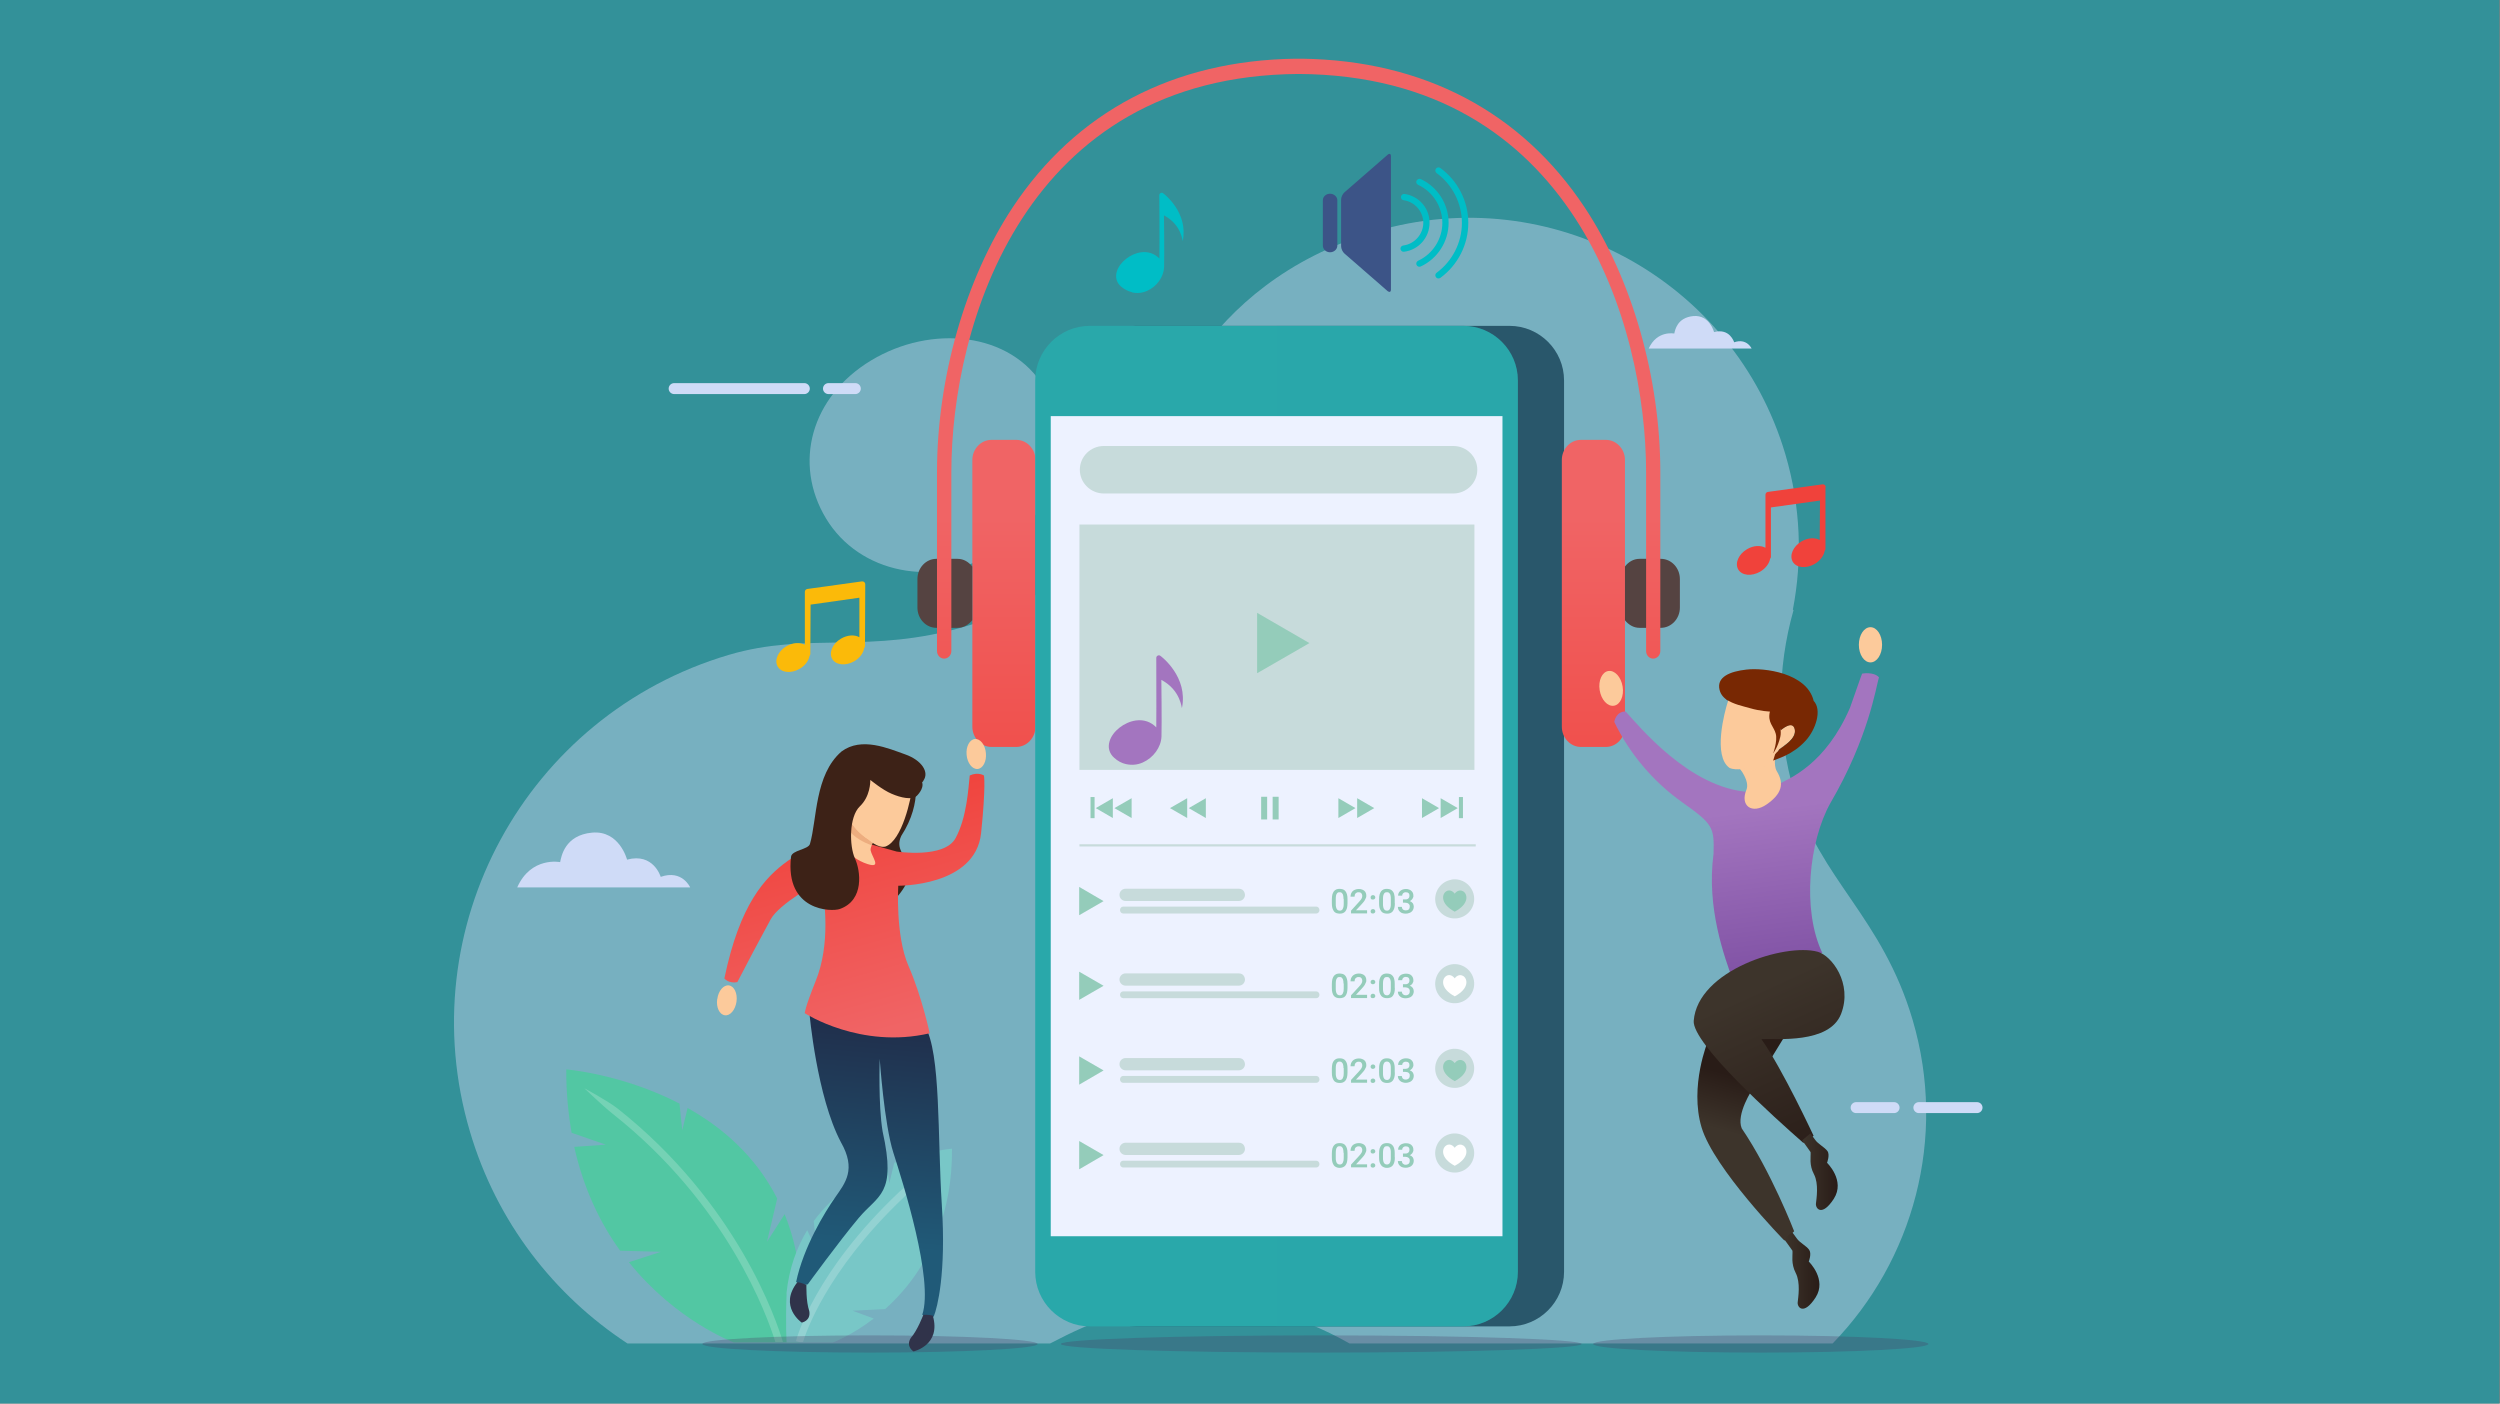
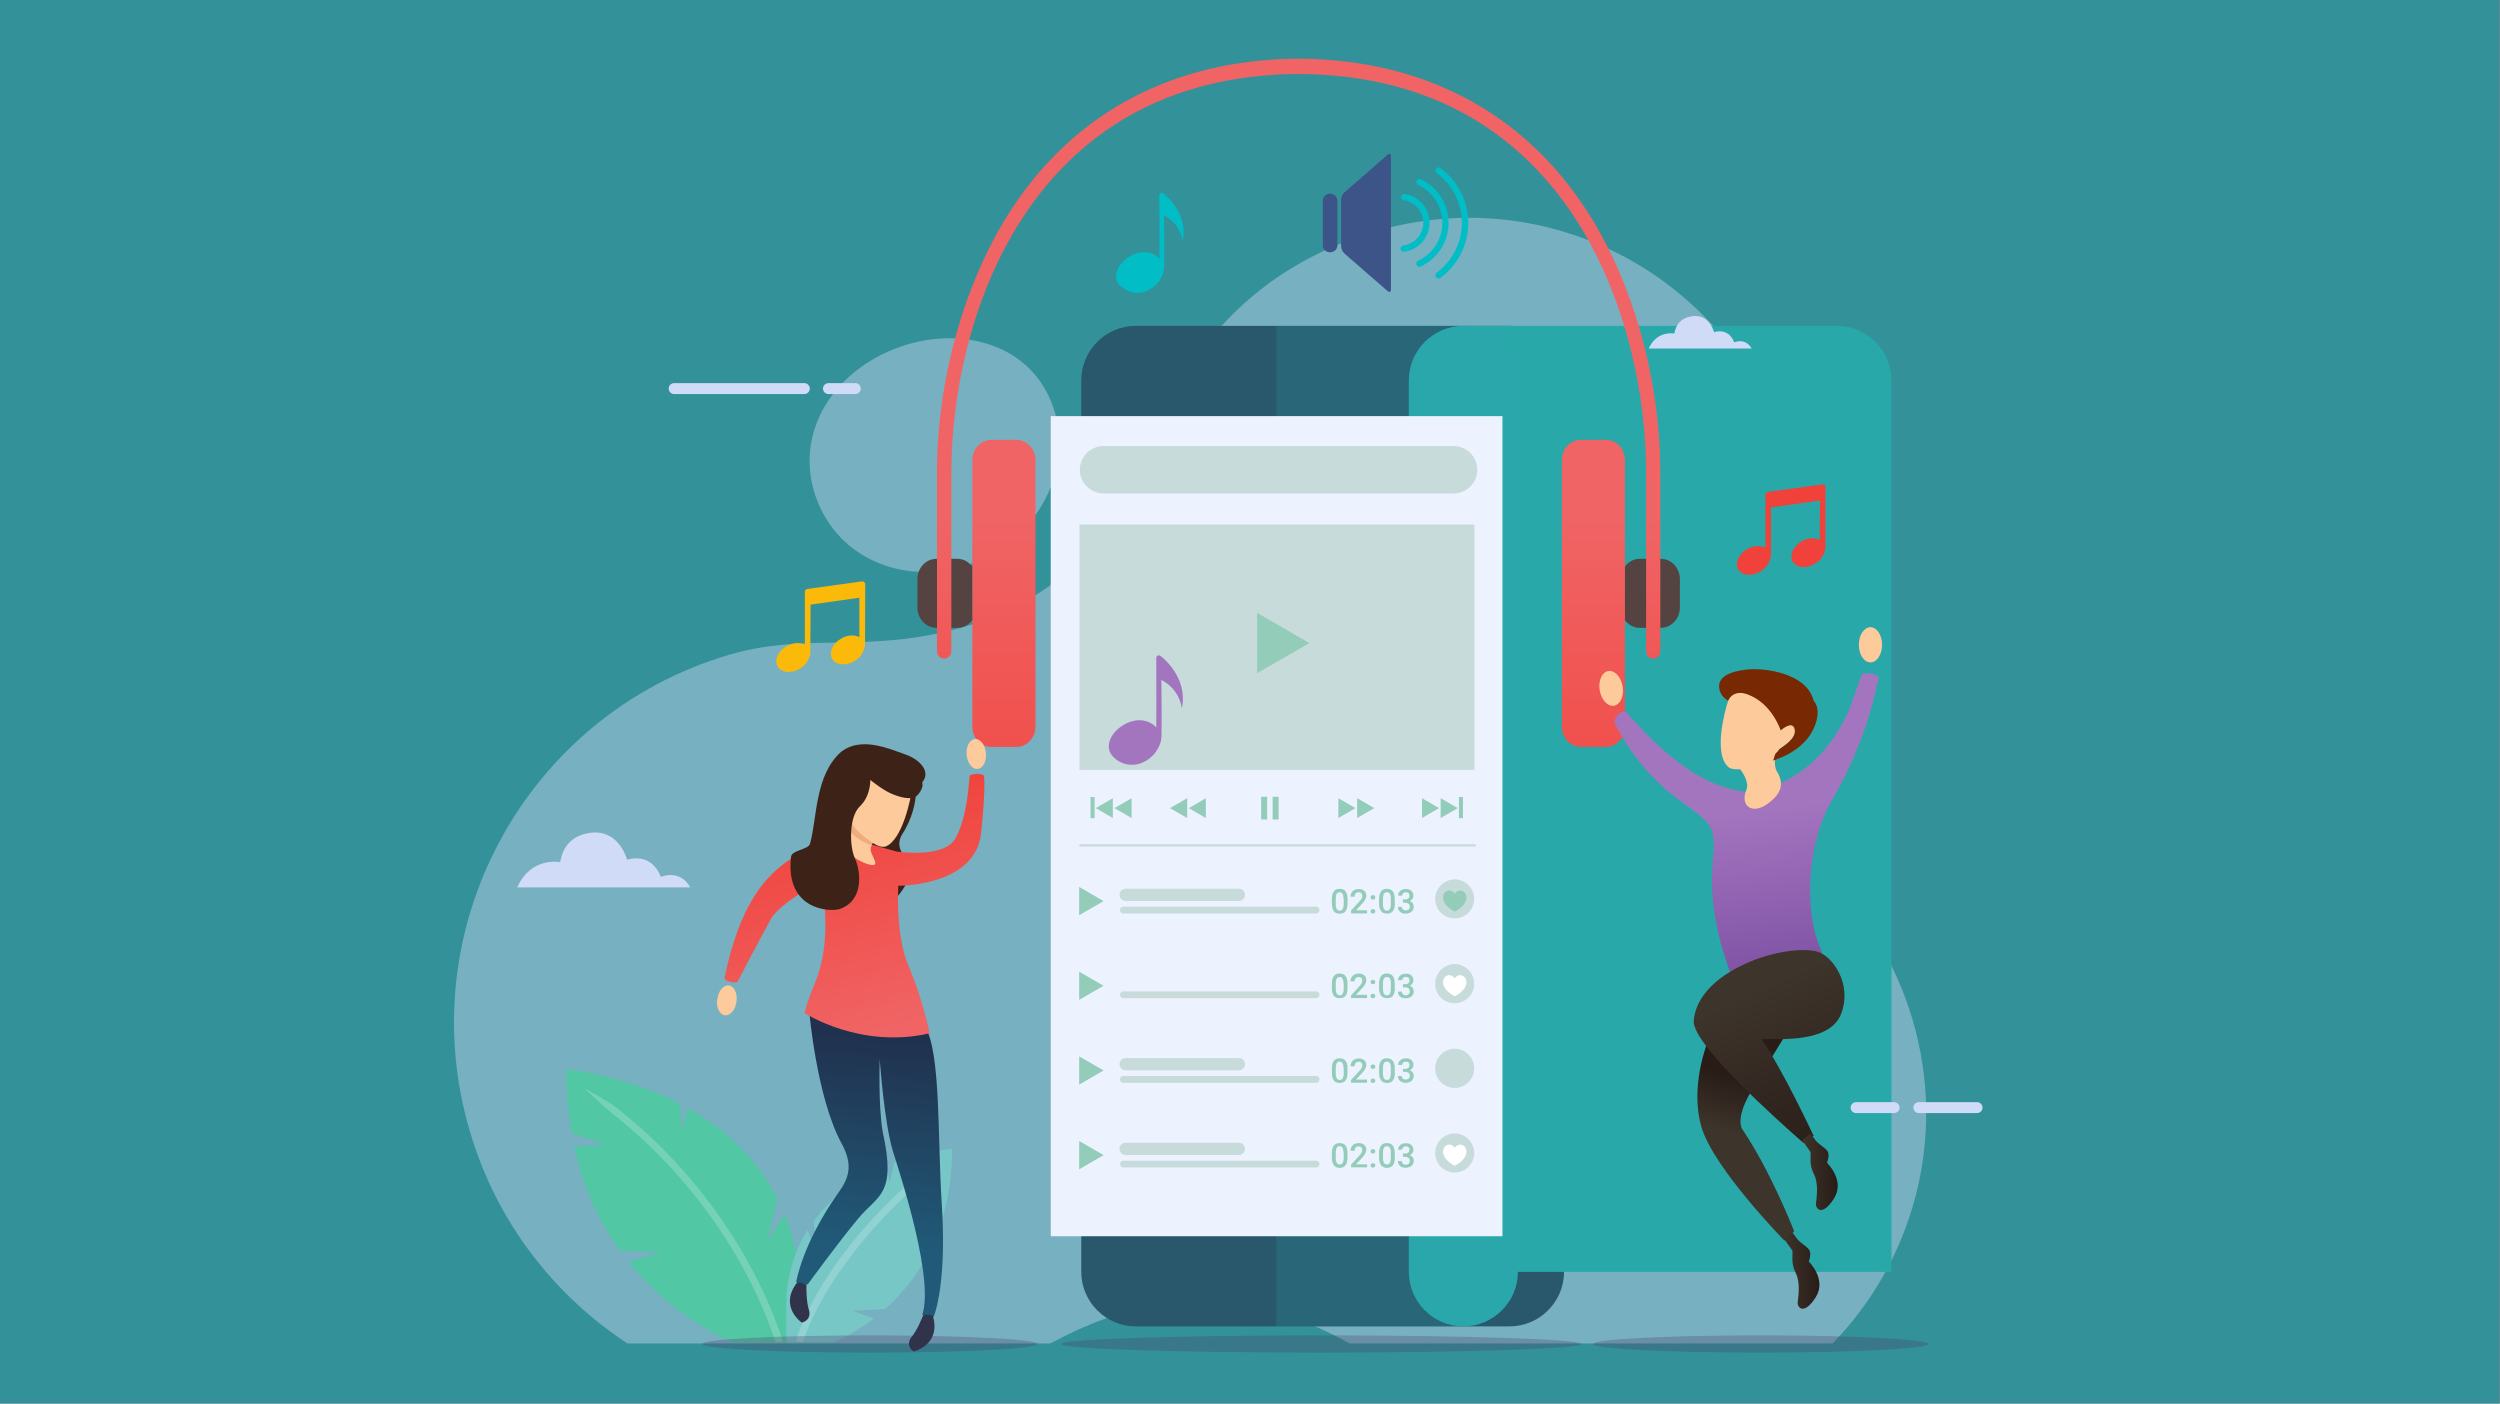
<svg xmlns="http://www.w3.org/2000/svg" xmlns:xlink="http://www.w3.org/1999/xlink" version="1.1" viewBox="0 0 1916.5 1076">
  <rect x="0" y="0" width="1916.5" height="1076" fill="#808080" stroke="none" />
  <defs>
    <style>
      .cls-1 {
        fill: #554341;
      }

      .cls-1, .cls-2, .cls-3, .cls-4, .cls-5, .cls-6, .cls-7, .cls-8, .cls-9, .cls-10, .cls-11, .cls-12, .cls-13, .cls-14, .cls-15, .cls-16, .cls-17, .cls-18, .cls-19, .cls-20, .cls-21, .cls-22, .cls-23, .cls-24, .cls-25, .cls-26, .cls-27, .cls-28, .cls-29, .cls-30, .cls-31, .cls-32, .cls-33, .cls-34, .cls-35, .cls-36, .cls-37, .cls-38 {
        stroke-width: 0px;
      }

      .cls-2 {
        opacity: .2;
      }

      .cls-2, .cls-11 {
        mix-blend-mode: screen;
      }

      .cls-2, .cls-11, .cls-38 {
        fill: #fff;
      }

      .cls-3 {
        fill: #52c7a3;
      }

      .cls-4 {
        fill: #29576b;
      }

      .cls-5 {
        opacity: .4;
      }

      .cls-5, .cls-15, .cls-17, .cls-26 {
        mix-blend-mode: multiply;
      }

      .cls-5, .cls-23 {
        fill: #fcca9b;
      }

      .cls-6 {
        fill: url(#linear-gradient);
      }

      .cls-7, .cls-17 {
        fill: #29a8aa;
      }

      .cls-8 {
        fill: #bdd1e9;
        opacity: .5;
      }

      .cls-9 {
        fill: #fbba09;
      }

      .cls-10 {
        fill: #c7dbdb;
      }

      .cls-11 {
        opacity: .2;
      }

      .cls-12 {
        fill: url(#linear-gradient-11);
      }

      .cls-13 {
        fill: url(#linear-gradient-10);
      }

      .cls-14 {
        fill: #edf2ff;
      }

      .cls-15 {
        fill: #473f66;
      }

      .cls-15, .cls-26 {
        opacity: .3;
      }

      .cls-16 {
        fill: #00bdc6;
      }

      .cls-17 {
        opacity: .2;
      }

      .cls-18 {
        fill: #30334a;
      }

      .cls-19 {
        fill: #3c5487;
      }

      .cls-20 {
        fill: #a375bf;
      }

      .cls-21 {
        fill: #94ccba;
      }

      .cls-22 {
        fill: #78c7c7;
      }

      .cls-24 {
        fill: #f0423b;
      }

      .cls-25 {
        fill: #782803;
      }

      .cls-26 {
        fill: #c9693d;
      }

      .cls-27 {
        fill: #3d2217;
      }

      .cls-28 {
        fill: url(#linear-gradient-4);
      }

      .cls-29 {
        fill: url(#linear-gradient-2);
      }

      .cls-30 {
        fill: url(#linear-gradient-3);
      }

      .cls-31 {
        fill: url(#linear-gradient-8);
      }

      .cls-32 {
        fill: url(#linear-gradient-9);
      }

      .cls-33 {
        fill: url(#linear-gradient-7);
      }

      .cls-34 {
        fill: url(#linear-gradient-5);
      }

      .cls-35 {
        fill: url(#linear-gradient-6);
      }

      .cls-39 {
        isolation: isolate;
      }

      .cls-36 {
        fill: #339199;
      }

      .cls-37 {
        fill: #cfdbf7;
      }
    </style>
    <linearGradient id="linear-gradient" x1="769.6" y1="396.5" x2="769.6" y2="702.8" gradientUnits="userSpaceOnUse">
      <stop offset="0" stop-color="#f06465" />
      <stop offset="1" stop-color="#f0423b" />
    </linearGradient>
    <linearGradient id="linear-gradient-2" x1="1221.5" x2="1221.5" xlink:href="#linear-gradient" />
    <linearGradient id="linear-gradient-3" x1="995.5" y1="396.4" x2="995.5" y2="702.8" xlink:href="#linear-gradient" />
    <linearGradient id="linear-gradient-4" x1="1339" y1="826.3" x2="1352.5" y2="800.8" gradientUnits="userSpaceOnUse">
      <stop offset="0" stop-color="#3d342b" />
      <stop offset="1" stop-color="#291c17" />
    </linearGradient>
    <linearGradient id="linear-gradient-5" x1="1341.6" y1="872.7" x2="1353.3" y2="831.7" xlink:href="#linear-gradient-4" />
    <linearGradient id="linear-gradient-6" x1="1367.6" y1="973.9" x2="1394.8" y2="973.9" xlink:href="#linear-gradient-4" />
    <linearGradient id="linear-gradient-7" x1="1349.3" y1="620.3" x2="1364" y2="738.6" gradientUnits="userSpaceOnUse">
      <stop offset="0" stop-color="#a375bf" />
      <stop offset="1" stop-color="#8254a6" />
    </linearGradient>
    <linearGradient id="linear-gradient-8" x1="1350.2" y1="757.2" x2="1410" y2="887.5" xlink:href="#linear-gradient-4" />
    <linearGradient id="linear-gradient-9" x1="1381.5" y1="898.4" x2="1408.7" y2="898.4" xlink:href="#linear-gradient-4" />
    <linearGradient id="linear-gradient-10" x1="1182" y1="955.2" x2="1167.3" y2="790.6" gradientTransform="translate(1846.1) rotate(-180) scale(1 -1)" gradientUnits="userSpaceOnUse">
      <stop offset="0" stop-color="#205a78" />
      <stop offset="1" stop-color="#20304d" />
    </linearGradient>
    <linearGradient id="linear-gradient-11" x1="1158.9" y1="787.6" x2="1208.5" y2="610.6" gradientTransform="translate(1846.1) rotate(-180) scale(1 -1)" xlink:href="#linear-gradient" />
  </defs>
  <g class="cls-39">
    <g id="Ebene_1" data-name="Ebene 1">
      <polygon class="cls-36" points="0 0 0 1075.9 1916 1075.9 1916 0 0 0" />
      <g>
        <g>
          <path class="cls-8" d="M481,1029.9h324c16.7-8.7,34.1-17,54.8-23.1,74.8-22.1,138.1,2.2,174.7,23.1h370.4c61.6-63.4,88.1-157.3,61.3-248.1-23.3-78.9-71-107.6-90.6-173.8-14-47.5-13.3-95.8-.7-140.2-.1-.2-.3-.3-.5-.4,7.4-38.4,6.1-79-5.7-119-39.6-134.1-180.3-210.6-314.3-171-138.2,40.8-166.8,157.3-167.2,157.3-20.8,67.6-73.8,123.9-146.7,145.4-74,21.9-120.7,3.9-181.7,21.9-155.7,46-244.7,209.5-198.6,365.3,20.5,69.6,64.6,125.7,120.8,162.6Z" />
          <path class="cls-8" d="M762.7,423.4c46.1-27.8,62.8-84.5,37.5-126.7-25.4-42.2-86.3-48.2-132.4-20.4-46.1,27.8-60,78.9-34.6,121.1,25.4,42.2,83.4,53.8,129.5,26Z" />
        </g>
        <path class="cls-6" d="M745.4,557.1c0,8.4,6.6,15.5,14.6,15.5h19.1c8.1,0,14.7-7.1,14.7-15.5v-204.5c0-8.4-6.6-15.4-14.7-15.4h-19.1c-8,0-14.6,7-14.6,15.4v204.5Z" />
        <path class="cls-1" d="M717.8,428.4h16.3c4.6,0,8.5,2.4,11.2,5.9v41.2c-2.7,3.4-6.6,5.8-11.2,5.8h-16.3c-8,0-14.5-7-14.5-15.5v-21.9c0-8.5,6.5-15.5,14.5-15.5Z" />
        <g>
          <path class="cls-4" d="M1199,975c0,23-18.8,41.8-41.8,41.8h-286.5c-23,0-41.8-18.8-41.8-41.8V291.6c0-23,18.8-41.8,41.8-41.8h286.5c23,0,41.8,18.8,41.8,41.8v683.4Z" />
-           <path class="cls-7" d="M1163.6,975c0,23-18.8,41.8-41.8,41.8h-286.4c-23,0-41.8-18.8-41.8-41.8V291.6c0-23,18.8-41.8,41.8-41.8h286.4c23,0,41.8,18.8,41.8,41.8v683.4Z" />
+           <path class="cls-7" d="M1163.6,975c0,23-18.8,41.8-41.8,41.8c-23,0-41.8-18.8-41.8-41.8V291.6c0-23,18.8-41.8,41.8-41.8h286.4c23,0,41.8,18.8,41.8,41.8v683.4Z" />
          <path class="cls-17" d="M1121.8,249.8h-143.5v80.5h173.4v606h-173.4v80.5h143.5c23,0,41.8-18.8,41.8-41.8V291.6c0-23-18.8-41.8-41.8-41.8Z" />
          <rect class="cls-14" x="805.5" y="319" width="346.3" height="628.7" />
        </g>
        <rect class="cls-10" x="827.5" y="402.1" width="302.8" height="188.1" />
        <polygon class="cls-21" points="963.7 469.8 1003.8 493 963.7 516.1 963.7 469.8" />
        <g>
          <polygon class="cls-21" points="1026 611.9 1039.1 619.5 1026 627.1 1026 611.9" />
          <polygon class="cls-21" points="1040.4 611.9 1053.5 619.5 1040.4 627.1 1040.4 611.9" />
        </g>
        <g>
          <polygon class="cls-21" points="924.4 611.9 911.3 619.5 924.4 627.1 924.4 611.9" />
          <polygon class="cls-21" points="910.1 611.9 896.9 619.5 910.1 627.1 910.1 611.9" />
        </g>
        <path class="cls-10" d="M1132.5,360.1c0,10-8.2,18.2-18.4,18.2h-267.9c-10.1,0-18.4-8.1-18.4-18.2h0c0-10,8.2-18.2,18.4-18.2h267.9c10.2,0,18.4,8.1,18.4,18.2h0Z" />
        <path class="cls-29" d="M1245.7,557.1c0,8.4-6.5,15.5-14.6,15.5h-19.2c-8.1,0-14.6-7.1-14.6-15.5v-204.5c0-8.4,6.5-15.4,14.6-15.4h19.2c8,0,14.6,7,14.6,15.4v204.5Z" />
        <path class="cls-1" d="M1273.2,428.4h-16.4c-4.5,0-8.5,2.4-11.1,5.9v41.2c2.7,3.4,6.6,5.8,11.1,5.8h16.4c8,0,14.6-7,14.6-15.5v-21.9c0-8.5-6.5-15.5-14.6-15.5Z" />
        <path class="cls-30" d="M1214.8,159c-48.6-73.3-123.5-112.7-216.6-114-.2,0-.3,0-.6,0-.8,0-1.4,0-2,0s-1.3,0-2.1,0-.4,0-.6,0c-93.2,1.3-168,40.6-216.6,114-36.3,54.9-58,130.8-58,203.1v137c0,3.2,2.5,5.8,5.5,5.8s5.5-2.6,5.5-5.8v-137c0-113.1,56.1-304.2,266.3-305.4,210.2,1.2,266.3,192.3,266.3,305.4v137c0,3.2,2.4,5.8,5.4,5.8s5.5-2.6,5.5-5.8v-137c0-72.3-21.6-148.2-58-203.1Z" />
        <g>
          <polygon class="cls-21" points="827.3 679.9 846 690.8 827.3 701.6 827.3 679.9" />
          <g>
            <g>
              <path class="cls-10" d="M954.4,686c0,2.6-2.1,4.7-4.7,4.7h-86.8c-2.6,0-4.7-2.1-4.7-4.7h0c0-2.6,2.1-4.7,4.7-4.7h86.8c4.6,0,4.7,4.7,4.7,4.7Z" />
              <path class="cls-10" d="M1011.5,697.7c0,1.4-1.1,2.6-2.4,2.6h-148.1c-1.3,0-2.4-1.2-2.4-2.6h0c0-1.5,1.1-2.7,2.4-2.7h148.1c1.3,0,2.4,1.2,2.4,2.7h0Z" />
            </g>
            <g>
              <path class="cls-21" d="M1033,692.4c0,1.4-.2,2.7-.4,3.7-.3,1-.7,1.8-1.2,2.5-.5.6-1.1,1.1-1.9,1.4-.7.3-1.6.4-2.5.4s-1.7-.2-2.5-.4c-.7-.3-1.4-.7-1.9-1.4-.5-.7-.9-1.5-1.2-2.5-.3-1-.4-2.3-.4-3.7v-3c0-1.4.2-2.7.4-3.7.3-1,.7-1.8,1.2-2.5.5-.6,1.2-1.1,1.9-1.4.7-.3,1.6-.4,2.5-.4s1.7.2,2.5.4c.8.3,1.4.7,1.9,1.4.5.6.9,1.4,1.2,2.5.3,1,.4,2.2.4,3.7v3ZM1029.9,689c0-.9,0-1.7-.2-2.4-.1-.7-.3-1.2-.6-1.5-.2-.4-.6-.7-.9-.9-.4-.2-.8-.2-1.3-.2s-.9,0-1.2.2c-.4.2-.7.5-.9.9-.3.4-.5.9-.6,1.5-.1.6-.2,1.4-.2,2.4v3.9c0,.9,0,1.7.2,2.4.2.7.3,1.2.6,1.6.2.4.6.7,1,.9.4.2.8.3,1.3.3s.9,0,1.3-.3c.3-.2.7-.5.9-.9.2-.4.4-.9.6-1.6.1-.7.2-1.4.2-2.4v-3.9Z" />
              <path class="cls-21" d="M1048.1,700.2h-12.4v-2.1l6-6.6c.5-.5.9-1,1.3-1.5.3-.4.6-.8.8-1.2.2-.4.3-.7.4-1,0-.3.1-.6.1-.9s0-.8-.2-1.2c-.1-.4-.3-.7-.5-.9-.2-.3-.5-.5-.8-.6-.3-.1-.7-.2-1.2-.2s-1,0-1.4.2c-.4.2-.7.4-1,.7-.3.3-.4.6-.6,1.1-.1.4-.2.9-.2,1.4h-3.1c0-.8.2-1.6.4-2.3.3-.7.7-1.3,1.2-1.9.5-.5,1.2-.9,2-1.2.8-.3,1.7-.5,2.7-.5s1.7.1,2.5.4c.7.2,1.3.6,1.8,1,.5.4.9,1,1.1,1.6.3.6.4,1.3.4,2.1s0,1.2-.3,1.7c-.2.5-.5,1.1-.8,1.7-.3.6-.7,1.1-1.2,1.7-.5.6-1,1.1-1.5,1.7l-4.1,4.4h8.5v2.5Z" />
              <path class="cls-21" d="M1050.7,687.9c0-.5.2-.9.5-1.2.3-.3.7-.5,1.3-.5s1,.2,1.3.5c.3.3.5.7.5,1.2s-.1.9-.5,1.2c-.3.3-.7.5-1.3.5s-.5,0-.8-.1c-.2,0-.4-.2-.6-.3-.1-.2-.3-.4-.3-.6,0-.2-.1-.4-.1-.7ZM1050.7,698.6c0-.5.2-.9.5-1.2.3-.3.7-.5,1.3-.5s1,.1,1.3.5c.3.3.5.7.5,1.2s-.1.9-.5,1.2c-.3.3-.7.5-1.3.5s-.5,0-.8-.1c-.2,0-.4-.2-.6-.4-.1-.2-.3-.3-.3-.5,0-.2-.1-.4-.1-.7Z" />
              <path class="cls-21" d="M1069.3,692.4c0,1.4-.1,2.7-.4,3.7-.3,1-.7,1.8-1.2,2.5-.5.6-1.1,1.1-1.9,1.4-.7.3-1.5.4-2.5.4s-1.7-.2-2.5-.4c-.7-.3-1.4-.7-1.9-1.4-.5-.7-1-1.5-1.3-2.5-.3-1-.4-2.3-.4-3.7v-3c0-1.4.1-2.7.4-3.7.3-1,.7-1.8,1.2-2.5.5-.6,1.2-1.1,1.9-1.4.7-.3,1.6-.4,2.5-.4s1.7.2,2.5.4c.7.3,1.3.7,1.9,1.4.5.6,1,1.4,1.2,2.5.3,1,.4,2.2.4,3.7v3ZM1066.2,689c0-.9,0-1.7-.2-2.4-.1-.7-.3-1.2-.6-1.5-.2-.4-.6-.7-.9-.9-.4-.2-.8-.2-1.3-.2s-.9,0-1.3.2c-.4.2-.7.5-.9.9-.3.4-.4.9-.6,1.5-.1.6-.2,1.4-.2,2.4v3.9c0,.9,0,1.7.2,2.4.1.7.3,1.2.6,1.6.2.4.5.7.9.9.4.2.8.3,1.3.3s.9,0,1.3-.3c.4-.2.7-.5.9-.9.3-.4.4-.9.6-1.6s.2-1.4.2-2.4v-3.9Z" />
              <path class="cls-21" d="M1075.5,689.5h1.8c.5,0,1,0,1.4-.2.4-.1.7-.3,1-.6.2-.2.5-.6.6-.9.1-.3.2-.7.2-1.1,0-.9-.2-1.6-.7-2-.5-.5-1.2-.7-2.1-.7s-.8,0-1.1.2c-.3.1-.7.3-.9.5-.2.2-.4.5-.6.8-.1.3-.2.7-.2,1.1h-3.1c0-.7.1-1.4.4-2,.3-.6.7-1.2,1.2-1.6.5-.4,1.1-.8,1.9-1.1.7-.2,1.5-.4,2.4-.4s1.7.1,2.4.4c.7.2,1.3.5,1.8,1,.5.4.9,1,1.2,1.6.3.6.4,1.4.4,2.3s0,.8-.2,1.1c-.1.4-.3.8-.5,1.1-.2.3-.5.7-.9,1-.3.3-.7.6-1.2.8.6.2,1,.4,1.4.7.4.3.7.6,1,1,.2.4.4.8.5,1.2,0,.4.2.9.2,1.3,0,.9-.2,1.6-.5,2.3-.3.7-.7,1.2-1.3,1.7-.6.5-1.2.8-2,1-.7.3-1.6.4-2.4.4s-1.6-.1-2.3-.3c-.7-.2-1.4-.5-1.9-1-.5-.4-1-1-1.3-1.6-.3-.7-.5-1.4-.5-2.3h3.1c0,.4,0,.8.2,1.1.1.3.3.6.6.9.2.2.6.4.9.5.4.1.8.2,1.2.2,1,0,1.7-.2,2.3-.7.5-.5.8-1.2.8-2.2s0-1-.2-1.3c-.2-.4-.4-.7-.7-.9-.3-.3-.7-.4-1.1-.6-.4-.1-.9-.2-1.4-.2h-1.8v-2.4Z" />
            </g>
          </g>
          <g>
            <path class="cls-10" d="M1112.6,674.3c8.2-1.4,15.9,4.1,17.3,12.3,1.4,8.2-4.1,15.9-12.3,17.3-8.2,1.3-15.9-4.2-17.2-12.3-1.3-8.1,4.2-15.9,12.3-17.2Z" />
            <path class="cls-21" d="M1108.6,683.3c3.6-2.2,6.3,1.4,6.6,1.8.2-.4,2.9-3.9,6.5-1.8,3.3,2,5,9.5-6.5,15.6h0s0,0,0,0c-11.4-6.1-9.8-13.7-6.5-15.6Z" />
          </g>
        </g>
        <g>
          <polygon class="cls-21" points="827.3 744.9 846 755.7 827.3 766.5 827.3 744.9" />
          <g>
            <g>
-               <path class="cls-10" d="M954.4,750.9c0,2.6-2.1,4.7-4.7,4.7h-86.8c-2.6,0-4.7-2.1-4.7-4.7h0c0-2.6,2.1-4.7,4.7-4.7h86.8c4.6,0,4.7,4.7,4.7,4.7Z" />
              <path class="cls-10" d="M1011.5,762.6c0,1.5-1.1,2.6-2.4,2.6h-148.1c-1.3,0-2.4-1.2-2.4-2.6h0c0-1.5,1.1-2.6,2.4-2.6h148.1c1.3,0,2.4,1.2,2.4,2.6h0Z" />
            </g>
            <g>
              <path class="cls-21" d="M1033,757.3c0,1.4-.2,2.7-.4,3.7-.3,1-.7,1.9-1.2,2.5-.5.6-1.1,1.1-1.9,1.3-.7.3-1.6.4-2.5.4s-1.7-.1-2.5-.4c-.7-.3-1.4-.7-1.9-1.3-.5-.6-.9-1.5-1.2-2.5-.3-1-.4-2.2-.4-3.7v-3c0-1.5.2-2.7.4-3.7.3-1,.7-1.8,1.2-2.5.5-.6,1.2-1.1,1.9-1.4.7-.3,1.6-.4,2.5-.4s1.7.2,2.5.4c.8.3,1.4.7,1.9,1.4.5.6.9,1.4,1.2,2.5.3,1,.4,2.2.4,3.7v3ZM1029.9,753.9c0-.9,0-1.7-.2-2.3-.1-.6-.3-1.2-.6-1.5-.2-.4-.6-.7-.9-.9-.4-.2-.8-.2-1.3-.2s-.9,0-1.2.2c-.4.2-.7.4-.9.9-.3.4-.5.9-.6,1.5-.1.6-.2,1.4-.2,2.3v3.9c0,.9,0,1.7.2,2.4.2.7.3,1.2.6,1.6.2.4.6.7,1,.9.4.2.8.3,1.3.3s.9,0,1.3-.3c.3-.2.7-.5.9-.9.2-.4.4-.9.6-1.6.1-.6.2-1.4.2-2.4v-3.9Z" />
              <path class="cls-21" d="M1048.1,765.1h-12.4v-2.1l6-6.5c.5-.5.9-1,1.3-1.5.3-.4.6-.8.8-1.2.2-.4.3-.7.4-1,0-.3.1-.6.1-.9s0-.8-.2-1.2c-.1-.4-.3-.7-.5-.9-.2-.3-.5-.5-.8-.6-.3-.1-.7-.2-1.2-.2s-1,0-1.4.2c-.4.2-.7.4-1,.7-.3.3-.4.6-.6,1-.1.4-.2.9-.2,1.4h-3.1c0-.8.2-1.6.4-2.3.3-.7.7-1.3,1.2-1.9.5-.5,1.2-1,2-1.3.8-.3,1.7-.5,2.7-.5s1.7.1,2.5.4c.7.2,1.3.6,1.8,1,.5.4.9,1,1.1,1.6.3.6.4,1.3.4,2.1s0,1.2-.3,1.7c-.2.6-.5,1.1-.8,1.7-.3.6-.7,1.1-1.2,1.7-.5.6-1,1.1-1.5,1.7l-4.1,4.4h8.5v2.5Z" />
              <path class="cls-21" d="M1050.7,752.8c0-.5.2-.9.5-1.2.3-.3.7-.5,1.3-.5s1,.2,1.3.5c.3.3.5.7.5,1.2s-.1.9-.5,1.2c-.3.3-.7.5-1.3.5s-.5,0-.8-.2c-.2,0-.4-.2-.6-.3-.1-.2-.3-.3-.3-.5,0-.2-.1-.4-.1-.7ZM1050.7,763.5c0-.5.2-.9.5-1.2.3-.3.7-.5,1.3-.5s1,.2,1.3.5c.3.3.5.7.5,1.2s-.1.9-.5,1.2c-.3.3-.7.5-1.3.5s-.5,0-.8-.1c-.2,0-.4-.2-.6-.3-.1-.2-.3-.3-.3-.5,0-.2-.1-.4-.1-.6Z" />
              <path class="cls-21" d="M1069.3,757.3c0,1.4-.1,2.7-.4,3.7-.3,1-.7,1.9-1.2,2.5-.5.6-1.1,1.1-1.9,1.3-.7.3-1.5.4-2.5.4s-1.7-.1-2.5-.4c-.7-.3-1.4-.7-1.9-1.3-.5-.6-1-1.5-1.3-2.5-.3-1-.4-2.2-.4-3.7v-3c0-1.5.1-2.7.4-3.7.3-1,.7-1.8,1.2-2.5.5-.6,1.2-1.1,1.9-1.4.7-.3,1.6-.4,2.5-.4s1.7.2,2.5.4c.7.3,1.3.7,1.9,1.4.5.6,1,1.4,1.2,2.5.3,1,.4,2.2.4,3.7v3ZM1066.2,753.9c0-.9,0-1.7-.2-2.3s-.3-1.2-.6-1.5c-.2-.4-.6-.7-.9-.9-.4-.2-.8-.2-1.3-.2s-.9,0-1.3.2c-.4.2-.7.4-.9.9-.3.4-.4.9-.6,1.5-.1.6-.2,1.4-.2,2.3v3.9c0,.9,0,1.7.2,2.4.1.7.3,1.2.6,1.6.2.4.5.7.9.9.4.2.8.3,1.3.3s.9,0,1.3-.3c.4-.2.7-.5.9-.9.3-.4.4-.9.6-1.6.1-.6.2-1.4.2-2.4v-3.9Z" />
              <path class="cls-21" d="M1075.5,754.5h1.8c.5,0,1,0,1.4-.2.4-.1.7-.3,1-.6.2-.2.5-.5.6-.9.1-.3.2-.7.2-1.1,0-.9-.2-1.6-.7-2.1-.5-.5-1.2-.7-2.1-.7s-.8,0-1.1.2c-.3.1-.7.3-.9.5s-.4.5-.6.8c-.1.3-.2.7-.2,1h-3.1c0-.7.1-1.4.4-2,.3-.6.7-1.1,1.2-1.6.5-.4,1.1-.8,1.9-1,.7-.2,1.5-.4,2.4-.4s1.7.1,2.4.3c.7.2,1.3.5,1.8,1,.5.5.9,1,1.2,1.7.3.6.4,1.4.4,2.3s0,.7-.2,1.1c-.1.4-.3.7-.5,1.1-.2.4-.5.7-.9,1-.3.3-.7.6-1.2.8.6.2,1,.4,1.4.7.4.3.7.6,1,1,.2.4.4.8.5,1.2,0,.4.2.9.2,1.3,0,.9-.2,1.6-.5,2.3-.3.7-.7,1.2-1.3,1.7-.6.5-1.2.8-2,1-.7.2-1.6.4-2.4.4s-1.6-.1-2.3-.3c-.7-.2-1.4-.5-1.9-1-.5-.4-1-1-1.3-1.6-.3-.6-.5-1.4-.5-2.2h3.1c0,.4,0,.8.2,1.1.1.3.3.6.6.9.2.2.6.4.9.6.4.1.8.2,1.2.2,1,0,1.7-.3,2.3-.8.5-.5.8-1.2.8-2.2s0-1-.2-1.4c-.2-.4-.4-.7-.7-.9-.3-.3-.7-.4-1.1-.6-.4-.1-.9-.2-1.4-.2h-1.8v-2.4Z" />
            </g>
          </g>
          <g>
            <path class="cls-10" d="M1112.6,739.3c8.2-1.4,15.9,4.2,17.3,12.3,1.4,8.2-4.1,15.9-12.3,17.3-8.2,1.3-15.9-4.1-17.2-12.3-1.3-8.2,4.2-15.9,12.3-17.3Z" />
            <path class="cls-38" d="M1108.6,748.2c3.6-2.2,6.3,1.4,6.6,1.8.2-.4,2.9-3.9,6.5-1.8,3.3,2,5,9.5-6.5,15.6h0s0,0,0,0c-11.4-6.1-9.8-13.6-6.5-15.6Z" />
          </g>
        </g>
        <g>
          <polygon class="cls-21" points="827.3 809.8 846 820.6 827.3 831.5 827.3 809.8" />
          <g>
            <g>
              <path class="cls-10" d="M954.4,815.8c0,2.6-2.1,4.7-4.7,4.7h-86.8c-2.6,0-4.7-2.1-4.7-4.7h0c0-2.6,2.1-4.7,4.7-4.7h86.8c4.6,0,4.7,4.7,4.7,4.7Z" />
              <path class="cls-10" d="M1011.5,827.5c0,1.4-1.1,2.6-2.4,2.6h-148.1c-1.3,0-2.4-1.2-2.4-2.6h0c0-1.5,1.1-2.7,2.4-2.7h148.1c1.3,0,2.4,1.2,2.4,2.7h0Z" />
            </g>
            <g>
              <path class="cls-21" d="M1033,822.2c0,1.5-.2,2.7-.4,3.7-.3,1-.7,1.9-1.2,2.5-.5.6-1.1,1.1-1.9,1.4-.7.3-1.6.4-2.5.4s-1.7-.1-2.5-.4c-.7-.3-1.4-.7-1.9-1.4-.5-.6-.9-1.5-1.2-2.5-.3-1-.4-2.2-.4-3.7v-3c0-1.4.2-2.7.4-3.7.3-1,.7-1.8,1.2-2.4.5-.6,1.2-1.1,1.9-1.4.7-.3,1.6-.4,2.5-.4s1.7.1,2.5.4c.8.3,1.4.7,1.9,1.4.5.6.9,1.4,1.2,2.4.3,1,.4,2.3.4,3.7v3ZM1029.9,818.8c0-.9,0-1.7-.2-2.3-.1-.7-.3-1.2-.6-1.5-.2-.4-.6-.7-.9-.9-.4-.2-.8-.3-1.3-.3s-.9,0-1.2.3c-.4.2-.7.4-.9.9-.3.4-.5.9-.6,1.5-.1.6-.2,1.4-.2,2.3v3.9c0,.9,0,1.7.2,2.4.2.6.3,1.2.6,1.6.2.4.6.7,1,.9.4.2.8.3,1.3.3s.9,0,1.3-.3c.3-.2.7-.5.9-.9.2-.4.4-.9.6-1.6.1-.7.2-1.4.2-2.4v-3.9Z" />
              <path class="cls-21" d="M1048.1,830h-12.4v-2.1l6-6.5c.5-.5.9-1,1.3-1.5.3-.5.6-.8.8-1.2.2-.4.3-.7.4-1,0-.3.1-.6.1-.9s0-.8-.2-1.2c-.1-.4-.3-.7-.5-.9-.2-.3-.5-.5-.8-.6-.3-.1-.7-.2-1.2-.2s-1,0-1.4.3c-.4.1-.7.4-1,.7-.3.3-.4.7-.6,1.1-.1.4-.2.9-.2,1.4h-3.1c0-.8.2-1.6.4-2.3.3-.7.7-1.3,1.2-1.9.5-.5,1.2-1,2-1.3.8-.3,1.7-.5,2.7-.5s1.7.1,2.5.4c.7.2,1.3.6,1.8,1,.5.4.9,1,1.1,1.6.3.6.4,1.3.4,2.1s0,1.2-.3,1.7c-.2.5-.5,1.1-.8,1.6-.3.6-.7,1.1-1.2,1.7-.5.6-1,1.1-1.5,1.7l-4.1,4.4h8.5v2.5Z" />
              <path class="cls-21" d="M1050.7,817.7c0-.5.2-.9.5-1.2.3-.3.7-.5,1.3-.5s1,.2,1.3.5c.3.3.5.7.5,1.2s-.1.9-.5,1.2-.7.5-1.3.5-.5,0-.8-.2c-.2,0-.4-.2-.6-.3-.1-.2-.3-.3-.3-.6,0-.2-.1-.4-.1-.7ZM1050.7,828.5c0-.5.2-.9.5-1.2.3-.3.7-.5,1.3-.5s1,.2,1.3.5c.3.3.5.7.5,1.2s-.1.9-.5,1.2c-.3.3-.7.5-1.3.5s-.5,0-.8-.1c-.2-.1-.4-.2-.6-.4-.1-.1-.3-.3-.3-.5,0-.2-.1-.4-.1-.7Z" />
              <path class="cls-21" d="M1069.3,822.2c0,1.5-.1,2.7-.4,3.7-.3,1-.7,1.9-1.2,2.5-.5.6-1.1,1.1-1.9,1.4-.7.3-1.5.4-2.5.4s-1.7-.1-2.5-.4c-.7-.3-1.4-.7-1.9-1.4-.5-.6-1-1.5-1.3-2.5-.3-1-.4-2.2-.4-3.7v-3c0-1.4.1-2.7.4-3.7.3-1,.7-1.8,1.2-2.4.5-.6,1.2-1.1,1.9-1.4.7-.3,1.6-.4,2.5-.4s1.7.1,2.5.4c.7.3,1.3.7,1.9,1.4.5.6,1,1.4,1.2,2.4.3,1,.4,2.3.4,3.7v3ZM1066.2,818.8c0-.9,0-1.7-.2-2.3-.1-.7-.3-1.2-.6-1.5-.2-.4-.6-.7-.9-.9-.4-.2-.8-.3-1.3-.3s-.9,0-1.3.3c-.4.2-.7.4-.9.9-.3.4-.4.9-.6,1.5-.1.6-.2,1.4-.2,2.3v3.9c0,.9,0,1.7.2,2.4.1.6.3,1.2.6,1.6.2.4.5.7.9.9.4.2.8.3,1.3.3s.9,0,1.3-.3c.4-.2.7-.5.9-.9.3-.4.4-.9.6-1.6.1-.7.2-1.4.2-2.4v-3.9Z" />
              <path class="cls-21" d="M1075.5,819.4h1.8c.5,0,1-.1,1.4-.2.4-.1.7-.4,1-.6.2-.3.5-.6.6-.9.1-.4.2-.7.2-1.1,0-.9-.2-1.6-.7-2-.5-.5-1.2-.7-2.1-.7s-.8,0-1.1.2c-.3.1-.7.3-.9.5-.2.2-.4.5-.6.8-.1.3-.2.7-.2,1h-3.1c0-.7.1-1.4.4-2,.3-.6.7-1.2,1.2-1.6.5-.4,1.1-.8,1.9-1.1.7-.2,1.5-.4,2.4-.4s1.7.1,2.4.3c.7.2,1.3.5,1.8,1,.5.4.9,1,1.2,1.6.3.7.4,1.4.4,2.3s0,.7-.2,1.1c-.1.4-.3.7-.5,1.1-.2.4-.5.7-.9,1-.3.3-.7.6-1.2.8.6.2,1,.5,1.4.7.4.3.7.6,1,1,.2.4.4.8.5,1.2,0,.4.2.9.2,1.3,0,.9-.2,1.6-.5,2.3-.3.7-.7,1.2-1.3,1.7-.6.5-1.2.8-2,1-.7.3-1.6.4-2.4.4s-1.6-.1-2.3-.4c-.7-.2-1.4-.5-1.9-1-.5-.4-1-1-1.3-1.6-.3-.7-.5-1.4-.5-2.2h3.1c0,.4,0,.8.2,1.1.1.4.3.6.6.9.2.2.6.4.9.5.4.2.8.2,1.2.2,1,0,1.7-.3,2.3-.8.5-.5.8-1.2.8-2.2s0-1-.2-1.3c-.2-.4-.4-.7-.7-.9-.3-.3-.7-.4-1.1-.5-.4-.1-.9-.2-1.4-.2h-1.8v-2.4Z" />
            </g>
          </g>
          <g>
            <path class="cls-10" d="M1112.6,804.2c8.2-1.4,15.9,4.2,17.3,12.3,1.4,8.2-4.1,15.9-12.3,17.3-8.2,1.3-15.9-4.1-17.2-12.3-1.3-8.2,4.2-15.9,12.3-17.3Z" />
-             <path class="cls-21" d="M1108.6,813.2c3.6-2.2,6.3,1.4,6.6,1.8.2-.4,2.9-3.9,6.5-1.8,3.3,2,5,9.5-6.5,15.6h0s0,0,0,0c-11.4-6.1-9.8-13.7-6.5-15.6Z" />
          </g>
        </g>
        <g>
          <polygon class="cls-21" points="827.3 874.7 846 885.5 827.3 896.4 827.3 874.7" />
          <g>
            <g>
              <path class="cls-10" d="M954.4,880.7c0,2.6-2.1,4.7-4.7,4.7h-86.8c-2.6,0-4.7-2.1-4.7-4.7h0c0-2.6,2.1-4.7,4.7-4.7h86.8c4.6,0,4.7,4.7,4.7,4.7Z" />
              <path class="cls-10" d="M1011.5,892.4c0,1.4-1.1,2.6-2.4,2.6h-148.1c-1.3,0-2.4-1.2-2.4-2.6h0c0-1.5,1.1-2.6,2.4-2.6h148.1c1.3,0,2.4,1.2,2.4,2.6h0Z" />
            </g>
            <g>
              <path class="cls-21" d="M1033,887.2c0,1.4-.2,2.7-.4,3.7-.3,1-.7,1.9-1.2,2.5-.5.6-1.1,1.1-1.9,1.4-.7.3-1.6.5-2.5.5s-1.7-.1-2.5-.5c-.7-.3-1.4-.7-1.9-1.4-.5-.6-.9-1.5-1.2-2.5-.3-1-.4-2.2-.4-3.7v-3c0-1.4.2-2.7.4-3.7.3-1,.7-1.8,1.2-2.4.5-.7,1.2-1.1,1.9-1.4.7-.3,1.6-.4,2.5-.4s1.7.1,2.5.4c.8.3,1.4.7,1.9,1.4.5.6.9,1.4,1.2,2.4.3,1,.4,2.2.4,3.7v3ZM1029.9,883.7c0-.9,0-1.7-.2-2.4-.1-.6-.3-1.2-.6-1.5-.2-.4-.6-.7-.9-.9-.4-.2-.8-.2-1.3-.2s-.9,0-1.2.2c-.4.2-.7.4-.9.9-.3.3-.5.9-.6,1.5-.1.6-.2,1.4-.2,2.4v3.9c0,.9,0,1.7.2,2.3.2.7.3,1.2.6,1.6.2.4.6.7,1,.9.4.2.8.3,1.3.3s.9-.1,1.3-.3c.3-.2.7-.5.9-.9.2-.4.4-.9.6-1.6.1-.7.2-1.4.2-2.3v-3.9Z" />
              <path class="cls-21" d="M1048.1,894.9h-12.4v-2.1l6-6.5c.5-.5.9-1,1.3-1.5.3-.4.6-.8.8-1.2.2-.4.3-.7.4-1,0-.3.1-.6.1-.9,0-.4,0-.8-.2-1.2-.1-.4-.3-.7-.5-.9-.2-.3-.5-.5-.8-.6-.3-.2-.7-.2-1.2-.2s-1,0-1.4.2c-.4.2-.7.4-1,.7-.3.3-.4.6-.6,1.1-.1.4-.2.9-.2,1.4h-3.1c0-.8.2-1.6.4-2.3.3-.7.7-1.3,1.2-1.9.5-.5,1.2-.9,2-1.2.8-.3,1.7-.5,2.7-.5s1.7.1,2.5.4c.7.2,1.3.6,1.8,1,.5.4.9,1,1.1,1.6.3.6.4,1.3.4,2.1s0,1.1-.3,1.7c-.2.6-.5,1.1-.8,1.7-.3.6-.7,1.1-1.2,1.7-.5.5-1,1.1-1.5,1.7l-4.1,4.4h8.5v2.5Z" />
              <path class="cls-21" d="M1050.7,882.6c0-.5.2-.9.5-1.2.3-.3.7-.5,1.3-.5s1,.2,1.3.5c.3.3.5.7.5,1.2s-.1.9-.5,1.2c-.3.3-.7.5-1.3.5s-.5,0-.8-.1c-.2,0-.4-.2-.6-.4-.1-.2-.3-.3-.3-.5,0-.2-.1-.4-.1-.7ZM1050.7,893.4c0-.5.2-.9.5-1.2.3-.3.7-.5,1.3-.5s1,.2,1.3.5c.3.3.5.7.5,1.2s-.1.9-.5,1.2c-.3.3-.7.5-1.3.5s-.5,0-.8-.1c-.2-.1-.4-.2-.6-.4-.1-.2-.3-.3-.3-.5,0-.2-.1-.4-.1-.7Z" />
              <path class="cls-21" d="M1069.3,887.2c0,1.4-.1,2.7-.4,3.7-.3,1-.7,1.9-1.2,2.5-.5.6-1.1,1.1-1.9,1.4-.7.3-1.5.5-2.5.5s-1.7-.1-2.5-.5c-.7-.3-1.4-.7-1.9-1.4-.5-.6-1-1.5-1.3-2.5-.3-1-.4-2.2-.4-3.7v-3c0-1.4.1-2.7.4-3.7.3-1,.7-1.8,1.2-2.4.5-.7,1.2-1.1,1.9-1.4.7-.3,1.6-.4,2.5-.4s1.7.1,2.5.4c.7.3,1.3.7,1.9,1.4.5.6,1,1.4,1.2,2.4.3,1,.4,2.2.4,3.7v3ZM1066.2,883.7c0-.9,0-1.7-.2-2.4s-.3-1.2-.6-1.5c-.2-.4-.6-.7-.9-.9-.4-.2-.8-.2-1.3-.2s-.9,0-1.3.2c-.4.2-.7.4-.9.9-.3.3-.4.9-.6,1.5-.1.6-.2,1.4-.2,2.4v3.9c0,.9,0,1.7.2,2.3.1.7.3,1.2.6,1.6.2.4.5.7.9.9.4.2.8.3,1.3.3s.9-.1,1.3-.3c.4-.2.7-.5.9-.9.3-.4.4-.9.6-1.6s.2-1.4.2-2.3v-3.9Z" />
              <path class="cls-21" d="M1075.5,884.3h1.8c.5,0,1,0,1.4-.2.4-.2.7-.3,1-.6.2-.2.5-.6.6-.9.1-.3.2-.7.2-1.1,0-.9-.2-1.6-.7-2-.5-.5-1.2-.7-2.1-.7s-.8,0-1.1.2c-.3.1-.7.3-.9.5-.2.2-.4.5-.6.8-.1.3-.2.7-.2,1.1h-3.1c0-.7.1-1.4.4-2,.3-.6.7-1.1,1.2-1.6.5-.4,1.1-.8,1.9-1,.7-.3,1.5-.4,2.4-.4s1.7.1,2.4.3c.7.2,1.3.6,1.8,1,.5.4.9,1,1.2,1.6.3.6.4,1.4.4,2.3s0,.7-.2,1.1c-.1.4-.3.7-.5,1.1-.2.4-.5.7-.9,1-.3.3-.7.6-1.2.8.6.2,1,.4,1.4.7.4.3.7.6,1,1,.2.4.4.8.5,1.2,0,.4.2.9.2,1.3,0,.9-.2,1.6-.5,2.3-.3.7-.7,1.2-1.3,1.7-.6.5-1.2.8-2,1-.7.3-1.6.4-2.4.4s-1.6-.1-2.3-.3c-.7-.2-1.4-.5-1.9-1-.5-.4-1-1-1.3-1.6-.3-.7-.5-1.4-.5-2.2h3.1c0,.4,0,.8.2,1.1.1.3.3.6.6.9.2.2.6.4.9.6.4.2.8.2,1.2.2,1,0,1.7-.3,2.3-.8.5-.5.8-1.2.8-2.2s0-1-.2-1.4c-.2-.4-.4-.7-.7-.9-.3-.2-.7-.4-1.1-.6-.4,0-.9-.2-1.4-.2h-1.8v-2.4Z" />
            </g>
          </g>
          <g>
            <path class="cls-10" d="M1112.6,869.1c8.2-1.4,15.9,4.2,17.3,12.3,1.4,8.2-4.1,15.9-12.3,17.3-8.2,1.3-15.9-4.2-17.2-12.3-1.3-8.2,4.2-15.9,12.3-17.3Z" />
            <path class="cls-38" d="M1108.6,878.1c3.6-2.2,6.3,1.4,6.6,1.8.2-.4,2.9-3.9,6.5-1.8,3.3,2,5,9.5-6.5,15.6h0s0,0,0,0c-11.4-6.1-9.8-13.6-6.5-15.6Z" />
          </g>
        </g>
        <rect class="cls-21" x="966.8" y="610.8" width="4.6" height="17.4" />
        <rect class="cls-21" x="975.6" y="610.8" width="4.6" height="17.4" />
        <g>
          <g>
            <polygon class="cls-21" points="1090.1 611.9 1103.2 619.5 1090.1 627.1 1090.1 611.9" />
            <polygon class="cls-21" points="1104.4 611.9 1117.5 619.5 1104.4 627.1 1104.4 611.9" />
          </g>
          <rect class="cls-21" x="1118.4" y="611" width="3.1" height="16.2" />
        </g>
        <rect class="cls-10" x="827.5" y="647.2" width="303.8" height="1.7" />
        <g>
          <g>
            <polygon class="cls-21" points="867.5 611.9 854.3 619.5 867.5 627.1 867.5 611.9" />
            <polygon class="cls-21" points="853.1 611.9 840 619.5 853.1 627.1 853.1 611.9" />
          </g>
          <rect class="cls-21" x="836" y="611" width="3.1" height="16.2" />
        </g>
        <g>
          <path class="cls-3" d="M506.2,959.6l-30.8-.8c-15-20.8-27.9-47-35.2-79.6l24.2-1.7-26.2-9.1c-2.6-15-4.2-31-4.1-48.6,0,0,43,3.5,86.8,26.2l2.1,20.5,4.1-17.1c26.4,14.7,52.2,36.8,68.7,69.4l-7.8,33.1,13.5-21.1c5.5,13.6,9.5,28.6,11.3,45.7,1.2,32.7,0,52.6,0,52.6h-50.2s-44-16.1-80.5-61.5l24.1-7.8Z" />
          <path class="cls-22" d="M602.9,991.5c2-19.3,7.9-35.2,15.9-48.4l7.4,15.6-2.4-22.6c15.5-21.2,36.8-34.6,56.4-42.7l1.5,14,3.8-16c24.2-9.2,44.3-10.8,44.3-10.8.2,24.7-4.1,45.4-10.6,63l-12.8,4.1,10.8,1.1c-10,24.4-24.6,42.2-38.6,54.7l-25.1,1.3,16.3,6c-17.1,13.1-31.2,18.3-31.2,18.3h-35.6s-.9-14.1,0-37.3Z" />
          <path class="cls-11" d="M692.3,918.4c7.8-7.4,24.2-24.8,24.2-24.8,0,0-19.4,12.8-27.1,20.1-65,61.4-78.6,112-79.2,114.4l2.6.7h2.8c1.8-6.1,17.4-53.9,76.7-110.4Z" />
          <path class="cls-2" d="M594.5,1028.8h5.7c-4.9-16.4-34.9-106.2-126.5-178.8-7.7-6.1-25.7-15.7-25.7-15.7,0,0,14.2,13.6,21.5,19.4,88.3,69.7,118.9,155.6,124.9,175.1Z" />
        </g>
        <path class="cls-37" d="M396.3,680.3h132.8s-6.1-13.9-22.6-8.1c0,0-5.5-18.7-25.8-13.2,0,0-5.8-22.6-26.8-20.7-21,1.9-23.6,18.4-24.5,22.6,0,0-22.3-4.5-32.9,19.4Z" />
        <path class="cls-37" d="M1264,267.2h78.8s-3.7-8.2-13.4-4.8c0,0-3.3-11.1-15.4-7.8,0,0-3.4-13.4-15.9-12.3-12.5,1.2-14,10.9-14.6,13.4,0,0-13.2-2.7-19.6,11.5Z" />
        <g>
          <path class="cls-37" d="M620.8,297.9c0,2.3-1.9,4.2-4.2,4.2h-99.8c-2.3,0-4.2-1.9-4.2-4.2h0c0-2.3,1.9-4.2,4.2-4.2h99.8c2.3,0,4.2,1.9,4.2,4.2h0Z" />
          <path class="cls-37" d="M659.9,297.9c0,2.3-1.9,4.2-4.2,4.2h-20.6c-2.3,0-4.2-1.9-4.2-4.2h0c0-2.3,1.9-4.2,4.2-4.2h20.6c2.3,0,4.2,1.9,4.2,4.2h0Z" />
        </g>
        <path class="cls-9" d="M663.3,447.8c0-.6-.3-1.2-.8-1.6-.5-.4-1-.6-1.8-.5l-41.8,5.8c-1.1.2-1.9,1.1-1.9,2.2v40.6c-3.8-2-9.2-1.8-14.1,1.1-6.5,3.8-9.5,10.8-6.7,15.6,2.8,4.8,10.3,5.5,16.8,1.7,4.2-2.4,6.9-6.2,7.6-9.9.4-.4.6-.9.6-1.5l.2-37.8,37.4-5.3v30.3c-3.7-2.1-9.2-1.8-14.1,1.1-6.5,3.8-9.5,10.8-6.7,15.6,2.8,4.7,10.3,5.5,16.9,1.7,4.3-2.5,7-6.4,7.6-10.1.3-.4.6-.8.6-1.3l.2-47.6Z" />
        <path class="cls-24" d="M1399.6,373.4c0-.6-.3-1.2-.7-1.6-.5-.4-1-.6-1.8-.5l-41.8,5.8c-1.1.1-1.9,1.1-1.9,2.2v40.6c-3.8-2-9.2-1.8-14.1,1.1-6.5,3.8-9.5,10.7-6.8,15.5,2.8,4.8,10.3,5.5,16.9,1.7,4.2-2.5,6.9-6.2,7.6-9.9.4-.4.6-.9.6-1.5v-37.8c.1,0,37.6-5.3,37.6-5.3l-.2,30.3c-3.6-2.1-9-1.8-13.9,1-6.5,3.8-9.5,10.7-6.8,15.6,2.8,4.8,10.3,5.5,16.9,1.7,4.2-2.5,7-6.4,7.6-10.1.3-.4.6-.8.6-1.3v-47.6Z" />
        <path class="cls-16" d="M867.8,224c-3-.7-5.9-2.2-8.5-4.4-3.4-3-4.5-7.1-3.1-11.6,2.2-7.1,10.4-13.5,18.5-14.6,5.5-.7,10.4,1,14.1,4.8.2-16.6-.1-48.2-.1-48.6,0-.7.4-1.4,1.1-1.6.6-.4,1.3-.3,1.9.2.8.5,19.4,14.8,15,36.5-.2,1-.5-12.3-14.4-19.6,0,0,.4,29.4.1,39.7-.3,7.5-5.6,14.9-13.1,18.2-3.8,1.7-7.8,2-11.6,1.1Z" />
        <path class="cls-20" d="M863.3,585.8c-3.3-.7-6.5-2.4-9.2-4.9-3.7-3.3-5-7.8-3.5-12.7,2.4-7.8,11.3-14.7,20.3-15.9,6.1-.8,11.4,1.1,15.5,5.3.2-18.1-.1-52.8,0-53.2,0-.8.4-1.5,1.1-1.8.7-.4,1.5-.3,2.1.2.9.6,21.3,16.2,16.5,39.9-.3,1.1-.5-13.4-15.8-21.5,0,0,.4,32.2.1,43.4-.3,8.2-6.2,16.3-14.3,19.9-4.2,1.9-8.5,2.2-12.7,1.3Z" />
        <g>
          <path class="cls-37" d="M1466.8,849.1c0,2.3,1.9,4.2,4.2,4.2h44.6c2.3,0,4.2-1.9,4.2-4.2h0c0-2.3-1.9-4.2-4.2-4.2h-44.6c-2.3,0-4.2,1.9-4.2,4.2h0Z" />
          <path class="cls-37" d="M1418.7,849.1c0,2.3,1.9,4.2,4.2,4.2h29.1c2.3,0,4.2-1.9,4.2-4.2h0c0-2.3-1.9-4.2-4.2-4.2h-29.1c-2.3,0-4.2,1.9-4.2,4.2h0Z" />
        </g>
        <g>
          <g>
            <path class="cls-19" d="M1025.2,188.3c0,2.8-2.5,5.1-5.6,5.1h0c-3,0-5.5-2.3-5.5-5.1v-34.8c0-2.8,2.5-5,5.5-5h0c3,0,5.6,2.3,5.6,5v34.8Z" />
            <path class="cls-19" d="M1066.3,222c0,1.8-1.1,2.3-2.5,1.2l-33.2-28.9c-1.4-1.2-2.5-3.7-2.5-5.5v-35.8c0-1.8,1.1-4.3,2.5-5.5l33.2-28.9c1.4-1.2,2.5-.7,2.5,1.1v102.3Z" />
          </g>
          <g>
            <path class="cls-16" d="M1085.9,138.5c-.6,1.2,0,2.6,1.2,3.2,11.3,5.2,18.6,16.7,18.6,29.1s-7.3,23.9-18.6,29.1c-1.2.6-1.7,2-1.2,3.2.6,1.2,2,1.7,3.2,1.2,13-6,21.4-19.2,21.4-33.5s-8.4-27.5-21.3-33.5c-1.2-.6-2.7,0-3.2,1.2Z" />
            <path class="cls-16" d="M1100.8,129.3c-.8,1.1-.5,2.6.5,3.4,12.2,8.9,19.4,23.2,19.4,38.2s-7.3,29.3-19.4,38.2c-1.1.8-1.3,2.3-.5,3.4.8,1.1,2.3,1.3,3.4.5,13.4-9.8,21.4-25.5,21.4-42.1s-8-32.3-21.4-42.1c-1.1-.8-2.6-.6-3.4.5Z" />
            <path class="cls-16" d="M1074,150.8c-.2,1.3.7,2.6,2.1,2.7,8.5,1.2,15,8.7,15,17.3s-6.6,16.3-15.4,17.4c-1.3.2-2.3,1.4-2.1,2.7.2,1.3,1.4,2.3,2.7,2.1,11.2-1.4,19.6-10.9,19.6-22.2s-8.2-20.5-19.1-22.1c-1.3-.2-2.6.7-2.8,2Z" />
          </g>
        </g>
        <g>
          <path class="cls-28" d="M1349.1,825.5l20.7-33.8-21.8-6s-11.3,30.1,1.1,39.8Z" />
          <path class="cls-34" d="M1309.3,798.1s-14.3,34.6-4.9,66.1c9.4,31.6,63.5,86.8,63.5,86.8l7.5-7.1s-17.7-45.8-40.2-78.9c-4.5-10.9,8.3-30.1,8.3-30.1l-34.2-36.8Z" />
          <path class="cls-35" d="M1367.6,949.8s4.4,5.9,6.5,9c.3,3.7-1.3,9.7,2.5,17.1,3.8,7.3,1.9,18.7,1.5,22.5-.4,3.8,4.6,10.3,13.7-3.7,9-13.9-5.2-27.6-5.2-27.6,0,0,2.4-6,.3-9-2.1-3-7.3-5.5-9.4-8.6-2.1-3.1-3.7-4.9-3.7-4.9l-6.2,5.2Z" />
          <path class="cls-33" d="M1362.1,601.8c10.2-5.1,37.4-16,56.1-59.2,8.2-23.7,9.3-26.2,9.3-26.2,0,0,8.7-1.7,12.9,2.8-2.2,7.3-7.9,46.2-37.2,96.4-16.4,29.3-22,81.7-6.2,115-23.4,3.1-46.8.9-68.2,22-6.8-19.1-20.8-56.4-15.2-98.1.6-20.3-.4-22.7-23.5-39.1-23.1-16.3-41.3-38.3-52.6-62,0,0,1.1-8,8.7-8,9.6,10.4,48.8,58.9,94.4,61.7,14.9,0,21.4-5.4,21.4-5.4Z" />
          <path class="cls-31" d="M1298.4,782.5c-1.4,17.5,63.1,75.3,84,93.6l7.9-5.4s-23.7-51-40-74.1c11.3-.6,52.1,3.9,61.1-19.4,9-23.4-7.3-44.7-18-47.6-25.1-6.8-92,14.1-95,53Z" />
          <path class="cls-23" d="M1442.8,494.3c0,7.5-4,13.5-8.9,13.5s-8.9-6-8.9-13.5,4-13.5,8.9-13.5,8.9,6,8.9,13.5Z" />
          <path class="cls-23" d="M1243.9,526.3c1.2,7.3-1.8,13.9-6.6,14.7-4.9.8-9.8-4.5-11-11.9-1.2-7.3,1.8-13.9,6.6-14.7,4.9-.8,9.8,4.5,11,11.9Z" />
          <path class="cls-32" d="M1381.5,874.2s4.4,5.9,6.5,9c.3,3.7-1.3,9.7,2.6,17,3.8,7.3,1.9,18.7,1.5,22.5-.4,3.8,4.6,10.3,13.7-3.7,9-14-5.2-27.6-5.2-27.6,0,0,2.4-6.1.3-9-2.1-2.9-7.3-5.5-9.4-8.6-2.1-3.1-3.7-4.9-3.7-4.9l-6.2,5.2Z" />
          <path class="cls-23" d="M1361.3,577.1s-2,9.5.8,14.1c6,9.8,3.6,17.5-7.7,25.4-11.3,7.9-20.7,1.1-15.6-11.1,2.8-6.9-5.4-16.7-5.4-16.7l28-11.7Z" />
          <path class="cls-5" d="M1361.1,578.6l-6.3,1.4-21.4,8.9s.7.8,1.6,2.1c10.6,1,22.5-5.2,25.8-8.8,0-1.4.2-2.7.4-3.6Z" />
          <g>
            <path class="cls-23" d="M1324.7,537.5c-2.8,8.5-11.7,42.3,1.2,51.2,5.3,2.4,14.3,0,14.3,0,0,0,17.7-2.5,23.8-14.4,2.9-2.2,13.6-8.1,11.9-15.5-1.7-7.3-10.7.9-10.7.9,0,0-6.4-20.2-24.4-27.2-8.6-3.6-14.5-.2-16.1,4.9Z" />
            <path class="cls-25" d="M1390.3,537c-5.4-21.1-37.8-25.3-51.5-23.7-12.5,1.4-23,5.6-20.6,15.5.9,3.8,3.4,6.4,6.6,8.4,1.9-4.9,7.6-8,15.9-4.5,17.9,7.1,24.4,27.2,24.4,27.2,0,0,9-8.2,10.7-.9,1.7,7.3-9.1,13.3-11.9,15.5-.4.8-.8,1.5-1.9,2.3l-1.2,1.4-1.5,4.9c3.1-1.5,15.1-4.4,25-15.4,7.5-8.2,12.8-23.5,5.9-30.6Z" />
-             <path class="cls-25" d="M1357,545.5s-7.7-.3-15.4-2.6c-5.2-1.5-13-3-18.2-6.8,0,0-.6-6.4,5.7-7,6.4-.6,19.7,2.5,25.6,8.6,5.9,6.2,5,6.3,5,6.3,0,0,7,12.8,5.1,20.8-1.9,8.1-5.5,12.8-5.5,12.8,0,0,3.5-9.5,2-15.1-1.4-5.6-6.5-8.5-4.5-17Z" />
          </g>
        </g>
        <path class="cls-15" d="M1212.5,1030.3c0,3.6-89.4,6.6-199.6,6.6s-199.7-2.9-199.7-6.6,89.4-6.6,199.7-6.6,199.6,3,199.6,6.6Z" />
        <path class="cls-15" d="M795.5,1030.3c0,3.6-57.5,6.6-128.5,6.6s-128.6-2.9-128.6-6.6,57.6-6.6,128.6-6.6,128.5,3,128.5,6.6Z" />
        <path class="cls-15" d="M1478.3,1030.3c0,3.6-57.5,6.6-128.5,6.6s-128.5-2.9-128.5-6.6,57.6-6.6,128.5-6.6,128.5,3,128.5,6.6Z" />
        <g>
          <path class="cls-13" d="M620.5,776.5s5.6,64.2,24.2,99.2c11.8,20.8,3.4,31-4.5,42.3-7.9,11.3-24.2,37.8-29.9,64.8,6.2,3.4,9,1.7,9,1.7,0,0,23.8-32.7,38.9-50.7,15-18,29.3-17.7,18.4-66.5-3.4-20.3-2.2-55.6-2.2-55.6,0,0,3.4,50,10.5,72.1,7.1,22.2,31.1,97.6,22.1,124.1,4.5,1.1,5.1,2.2,8.8,1.4,2.8-7,9.6-33.2,6.2-85.7-3.4-52.4-.6-116.7-13-137-12.4-20.3-88.5-10.1-88.5-10.1Z" />
          <path class="cls-27" d="M700.6,592.2s7.6,22-9.7,48.6c-4.7,10.1,2.9,13.9,5.9,24.9,3,11-13.5,28.7-22.8,33.4-9.3,4.6-7-52.4-7-52.4,0,0,3.6-11.4,3.6-12.7s30-41.8,30-41.8Z" />
          <path class="cls-23" d="M741,578.6c.5,6.3,4.3,11.2,8.4,10.9,4.1-.3,7-5.8,6.4-12.1-.5-6.4-4.3-11.2-8.4-10.9-4.1.4-7,5.8-6.4,12.1Z" />
          <path class="cls-23" d="M549.8,765.9c-.9,6.3,1.7,11.9,5.9,12.4,4,.6,8-4.1,8.9-10.4.9-6.3-1.7-11.9-5.8-12.5-4.1-.5-8.1,4.1-8.9,10.4Z" />
          <path class="cls-12" d="M565.3,752.8c5.3-10.4,19.2-36.6,25.6-48.2,6.5-11.6,34.9-27.7,38.8-28.8,2.6,14.3,7.1,48.3-4.5,76.5-8.3,20.7-8.3,24.4-8.3,24.4,0,0,42.8,27.8,95.8,15.4,0,0-6-28.2-16.2-51.5-10.2-23.3-7.9-61.6-7.9-61.6,0,0,59,.7,63.5-40.2,3.8-36.8,2.2-44.3,2.2-44.3,0,0-4.5-3-10.9,0-1.1,10.5-2.3,32.3-10.9,48.1-8.7,15.8-45.1,10.2-45.1,10.2l-40.3-11.2s-25.4,5.6-43.1,18.3c-17.8,12.7-36.9,33.3-48.7,90.2,0,0,3.3,4.1,9.9,2.8Z" />
          <g>
            <path class="cls-23" d="M650.6,623.5l-4.2,13.8s-2.8.9-4.9,2.5c-2.2,1.5,7.9,17.7,23.6,22.6,11.1,3.5,3.3-5.3,2.3-10.6-.4-2.2,2.6-7.5,2.6-7.5l-19.3-20.9Z" />
            <path class="cls-26" d="M650.2,624.9c3,11.1,15.4,18.6,15.4,18.6,0,0,1.5,1.1,3.6,2.4-.3.6-.7,1.4-1,2.2-5.3-2-14-6.1-17.7-12.3-1.2-2-1.8-3.7-2.1-5.2l1.7-5.6Z" />
            <path class="cls-23" d="M699.4,602.9c-.8,8.7-7.7,41.5-20.7,46.1-5.9,1.4-13-5.5-13-5.5,0,0-15.2-9-16-22.1-1.8-3.1-9.3-12.6-4.9-18.6,4.4-6,9.4,4.9,9.4,4.9,0,0,13.6-15.8,32.6-15.4,9.2,0,13.2,5.3,12.8,10.6Z" />
            <path class="cls-27" d="M707.8,598.5c4.8-6.4-1.1-15.7-13.9-20.2-12.8-4.5-33.4-13.7-48.8-2.2-20.7,17.9-18.7,52.1-24.2,70.9-1.3,4.3-13.9,4.7-14.5,9.8-4.7,41.7,31,42.4,37.5,40,18.9-6.8,15.8-29.4,11.5-38.7-4.3-9.4-4.7-31.9,3.8-40,7.9-7.5,8-18.6,8-20.2.9.7,9.4,7.7,16.3,10.6,7.1,3.1,15.6,4.9,19.2,1.7,0,0,5.9-5.4,4.2-10.5.4-.3.7-.8,1.1-1.2Z" />
          </g>
          <path class="cls-18" d="M707.8,1008s-4.5,12-9.6,17.7c-4.1,6.6,2.1,10.3,2.1,10.3,0,0,21.4-4.7,14.8-27.4-3.9-1.1-7.3-.6-7.3-.6Z" />
          <path class="cls-18" d="M618.2,985.1s-.4,12.8,2.2,20c1.3,7.6-5.8,8.8-5.8,8.8,0,0-18-12.4-3.3-31,4.1.5,7,2.3,7,2.3Z" />
        </g>
      </g>
    </g>
  </g>
</svg>